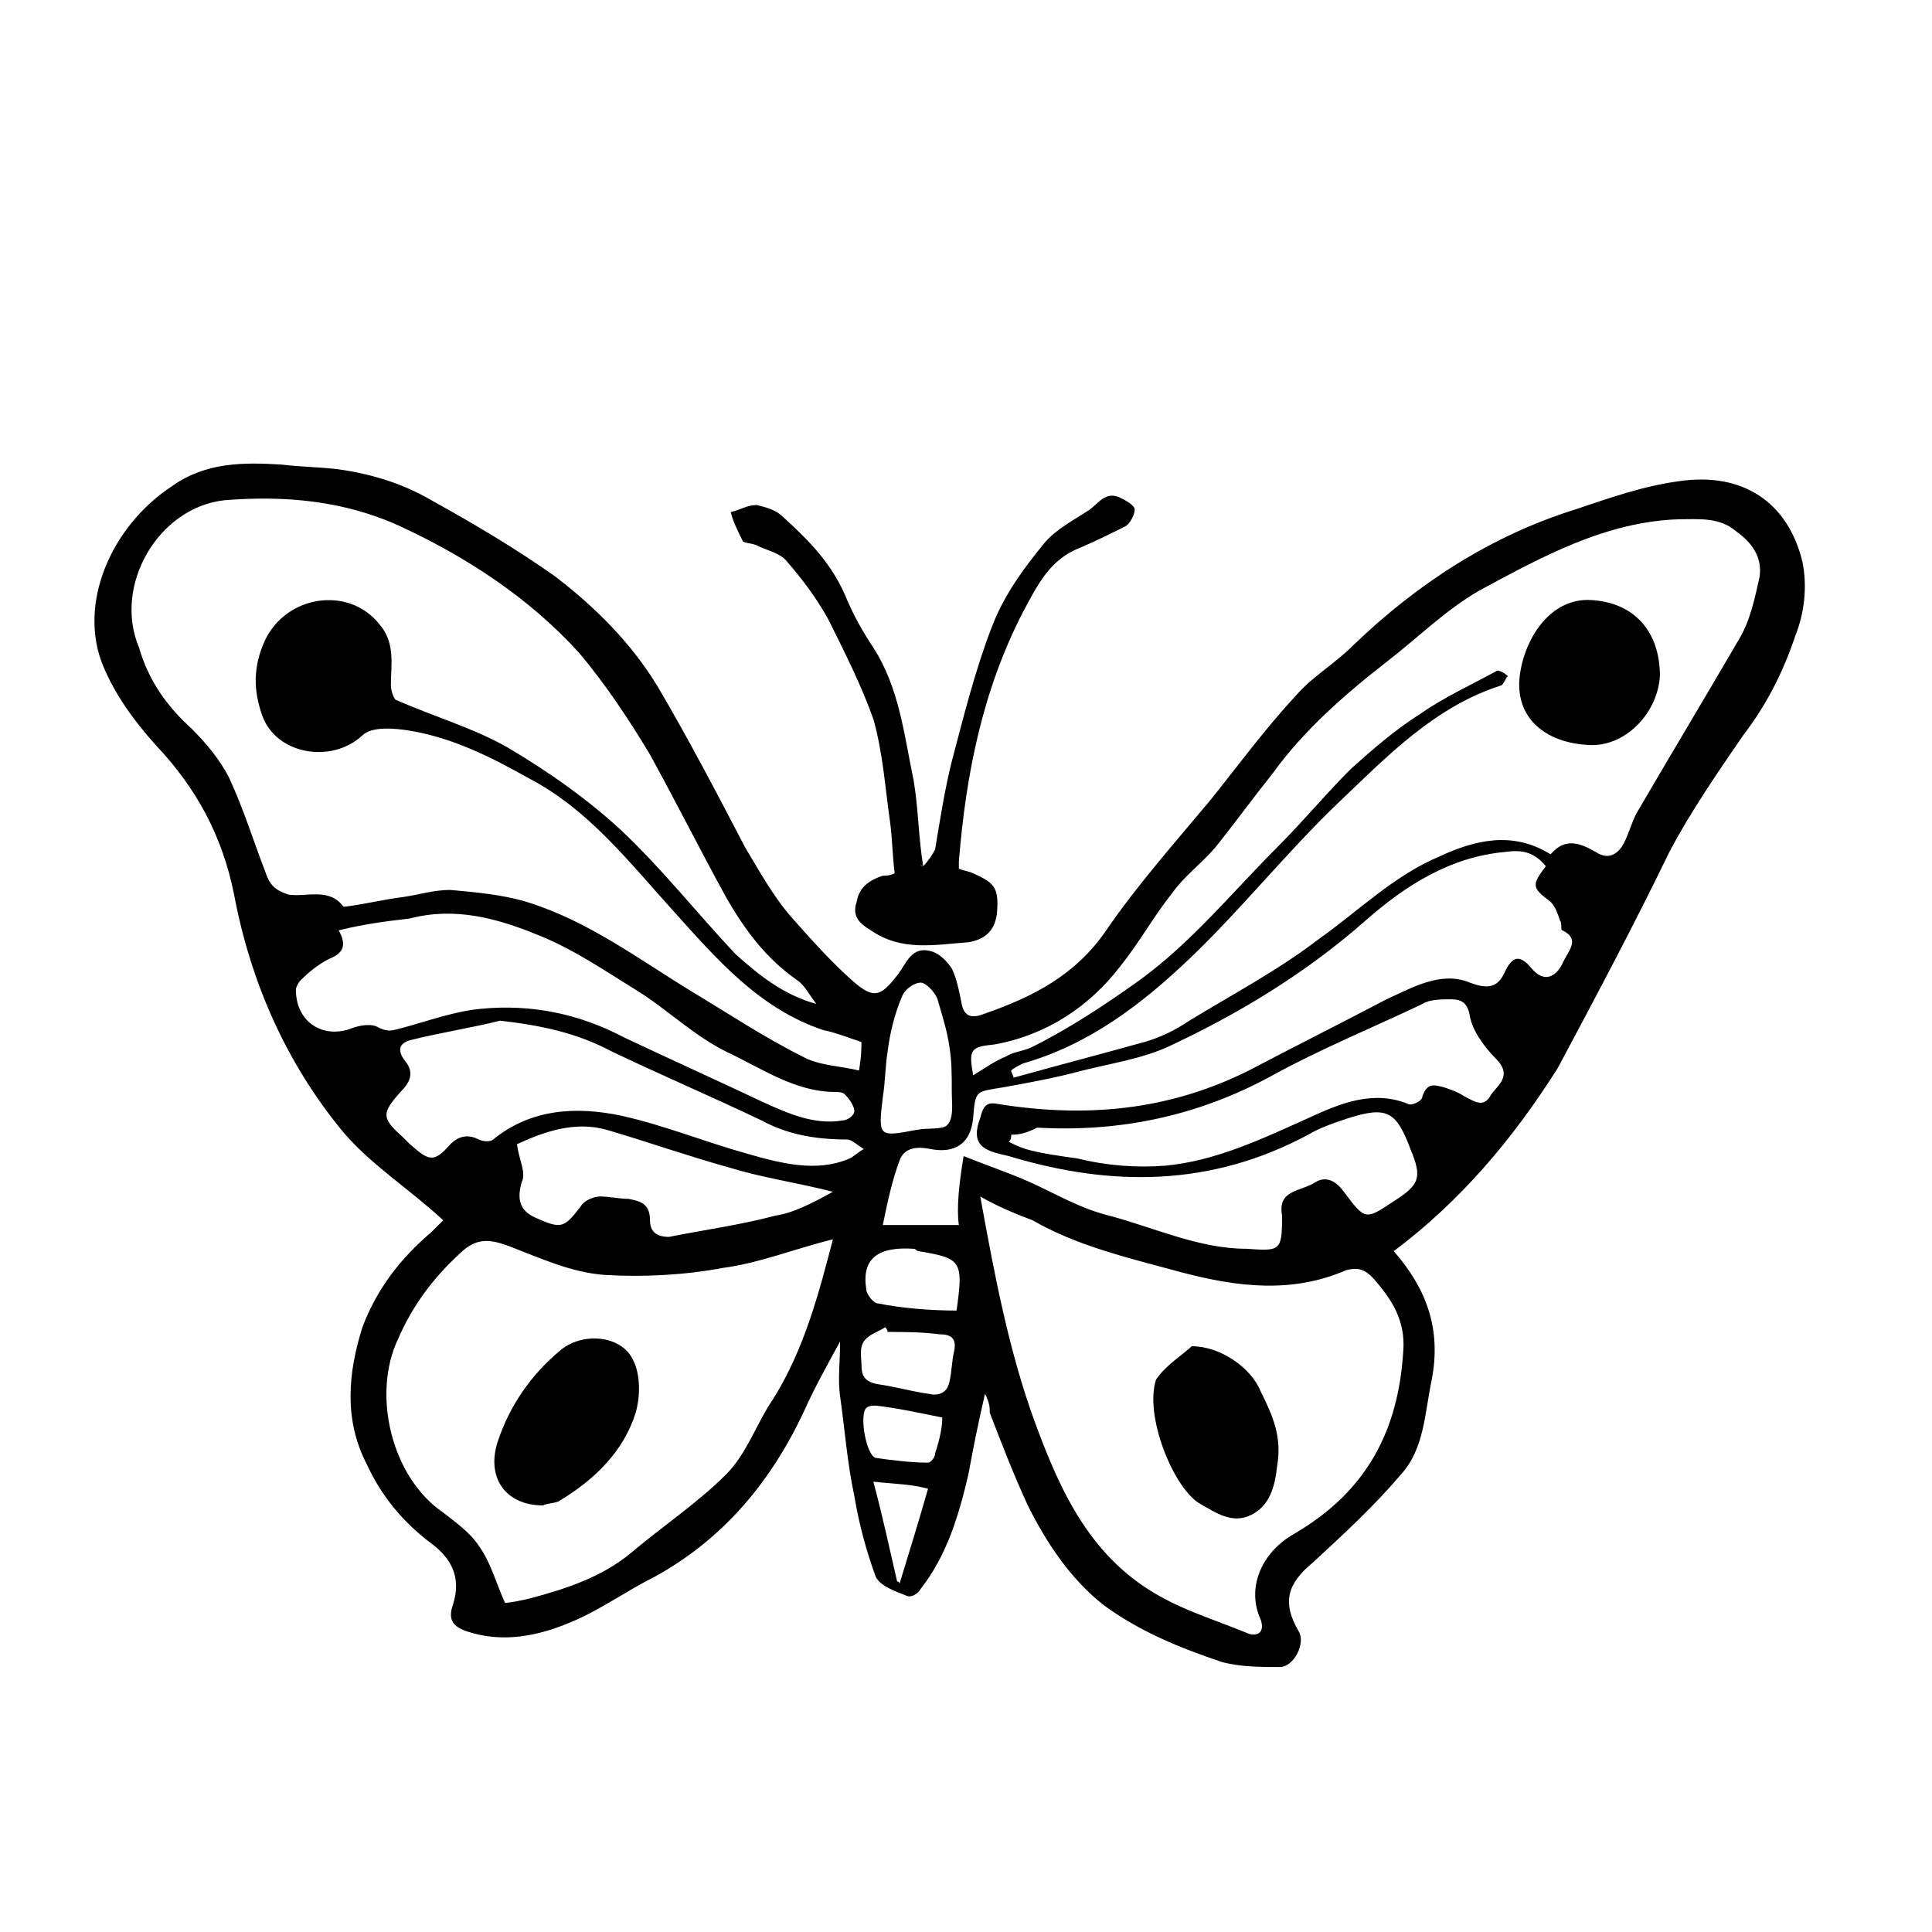
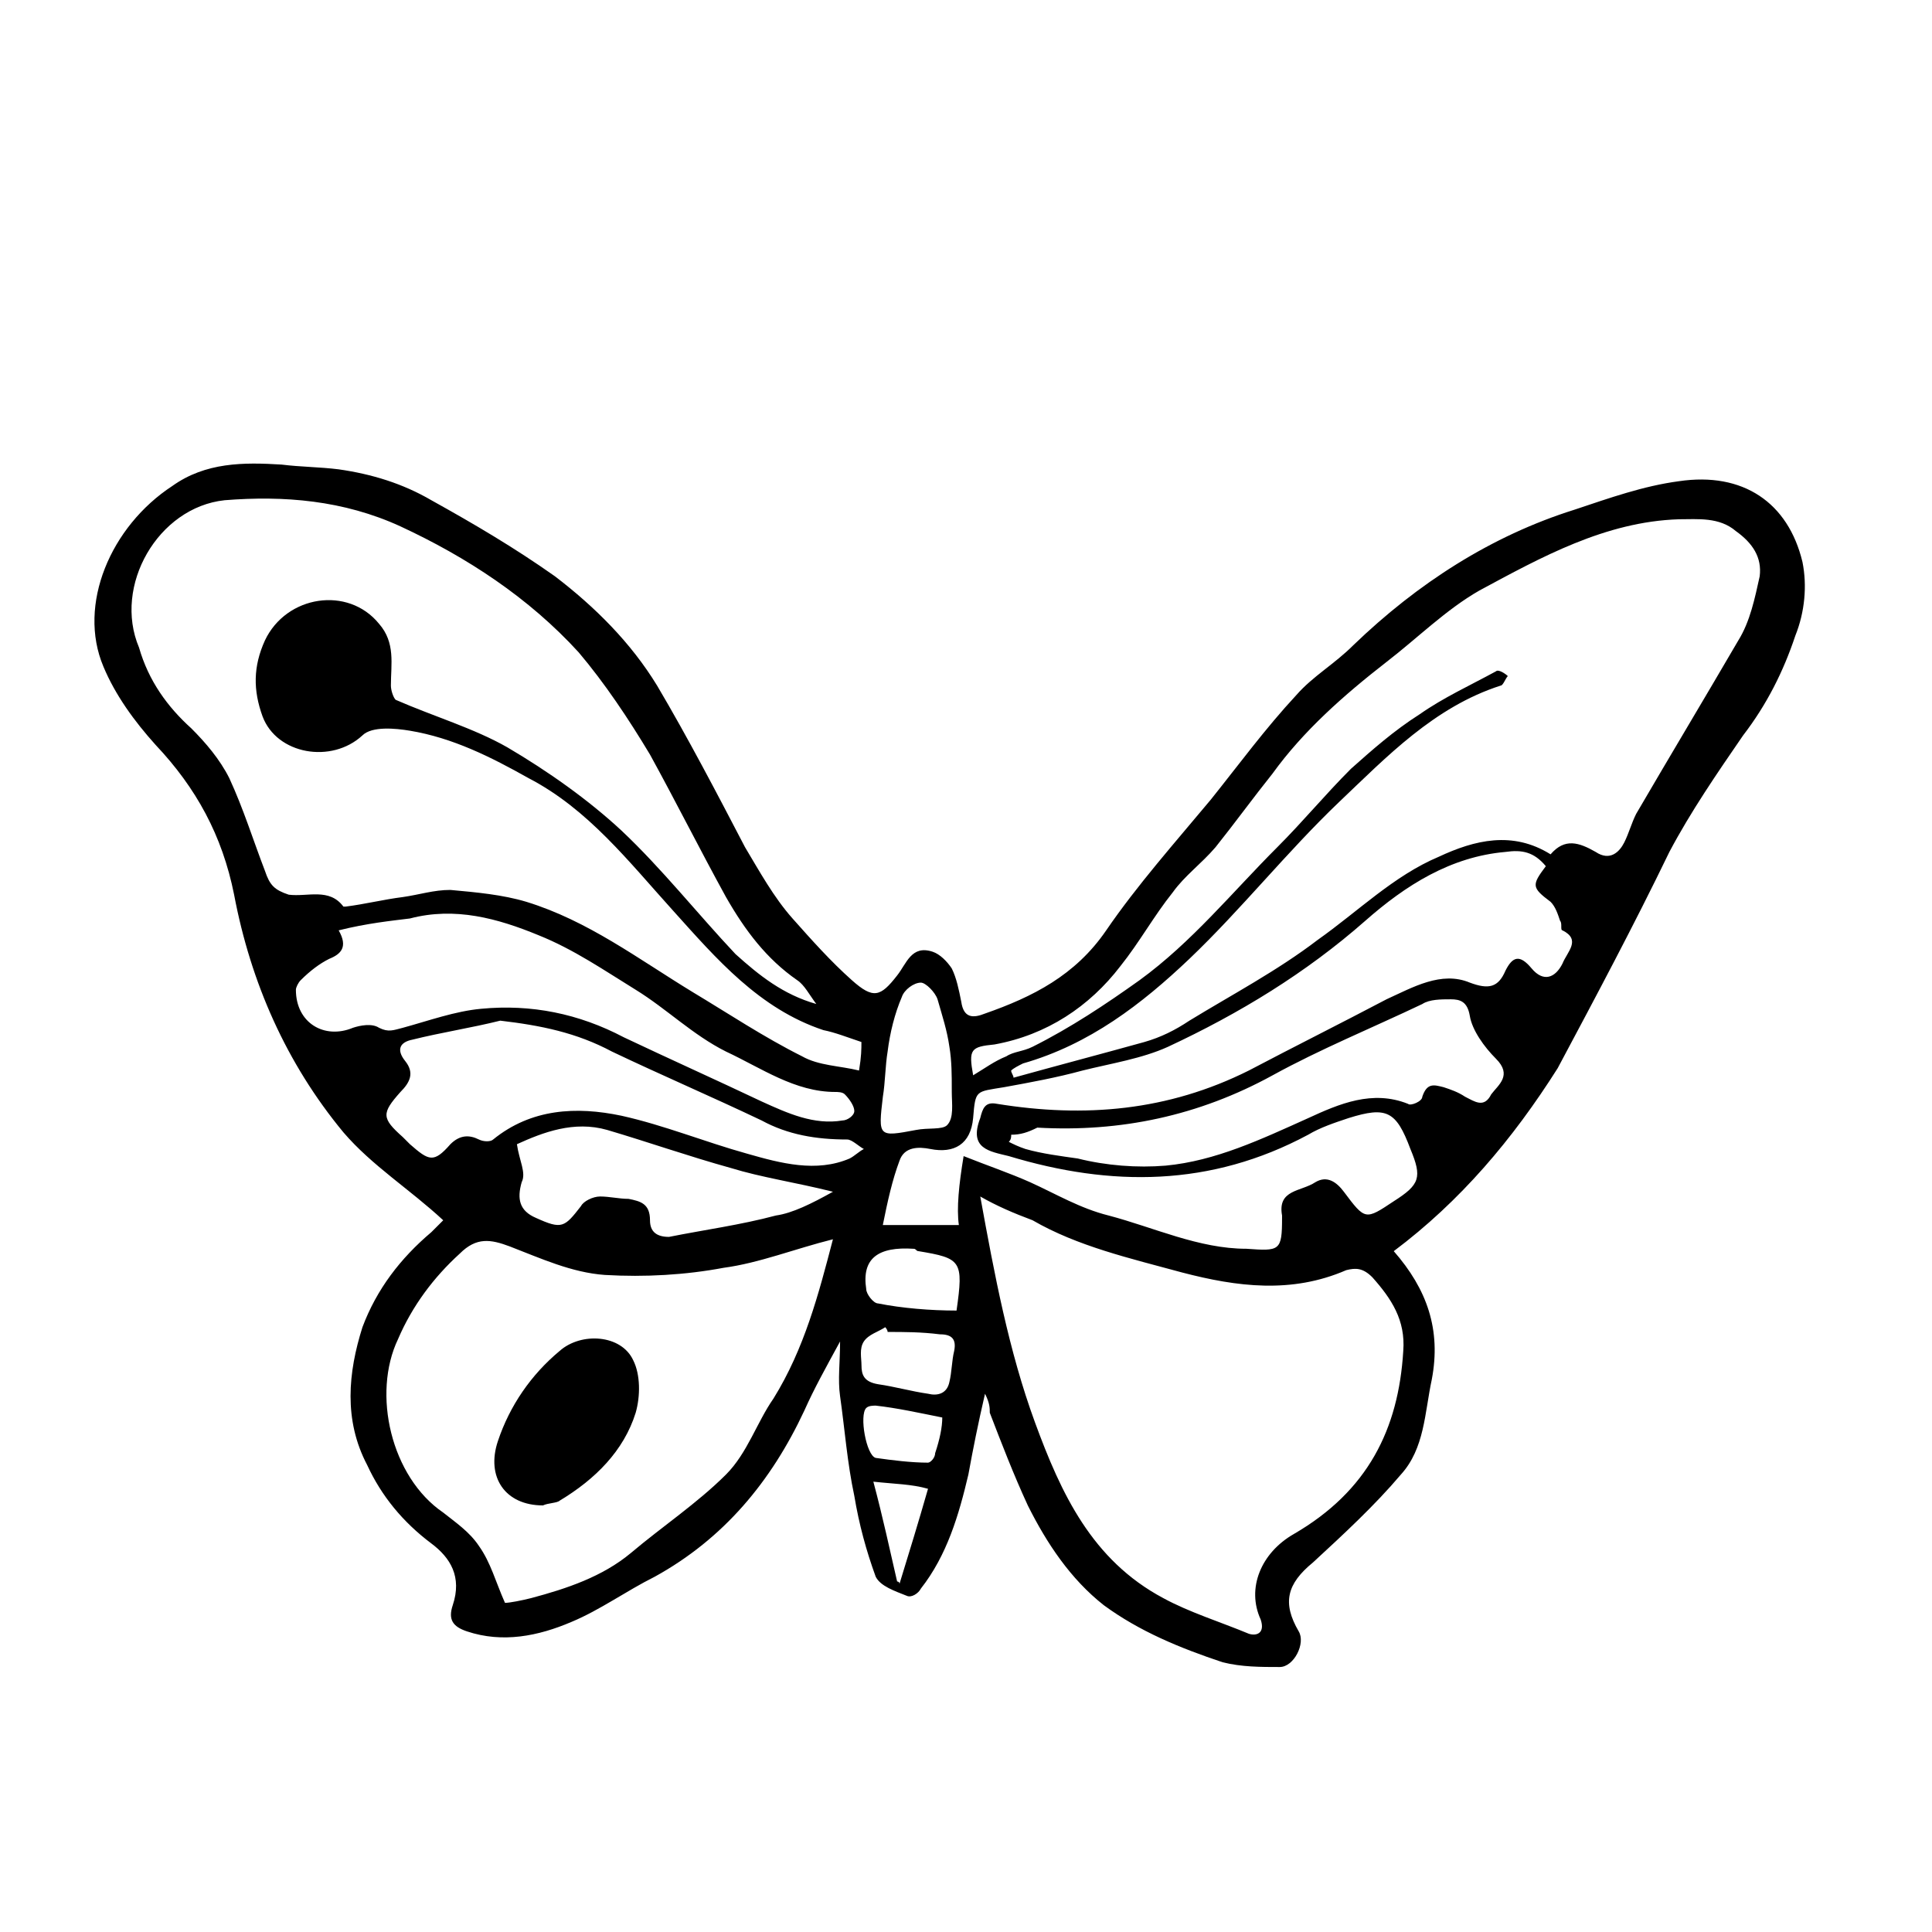
<svg xmlns="http://www.w3.org/2000/svg" fill="#000000" width="800px" height="800px" version="1.1" viewBox="144 144 512 512">
  <g>
    <path d="m513.36 475.57c8.816 10.078 12.594 20.781 10.078 34.008-1.891 8.816-1.891 18.262-8.188 25.191-6.926 8.188-15.113 15.742-23.301 23.301-6.926 5.668-8.188 10.707-3.777 18.262 1.891 3.148-1.258 9.445-5.039 9.445-5.039 0-10.078 0-15.113-1.258-11.336-3.777-22.043-8.188-31.488-15.113-8.816-6.926-15.113-16.375-20.152-26.449-3.777-8.188-6.926-16.375-10.078-24.562 0-1.262 0-2.519-1.262-5.039-1.891 8.188-3.148 14.484-4.41 21.41-2.519 10.707-5.668 21.41-12.594 30.23-0.629 1.258-2.519 2.519-3.777 1.891-3.148-1.258-6.926-2.519-8.188-5.039-2.519-6.926-4.41-13.855-5.668-21.41-1.891-8.816-2.519-17.633-3.777-26.449-0.629-4.41 0-8.816 0-14.484-3.777 6.926-6.926 12.594-9.445 18.262-8.816 18.895-21.41 34.008-39.676 44.082-7.559 3.777-14.484 8.816-22.043 11.965-8.816 3.777-18.262 5.668-27.707 2.519-3.777-1.258-5.039-3.148-3.777-6.926 2.519-7.559-0.629-12.594-5.668-16.375-7.559-5.668-13.227-12.594-17.004-20.781-6.297-11.965-5.039-24.562-1.258-36.527 3.777-10.078 10.078-18.262 18.262-25.191 1.258-1.258 2.519-2.519 3.148-3.148-8.816-8.188-18.895-14.484-26.449-23.301-15.113-18.262-24.562-39.676-28.969-62.977-3.148-15.742-10.078-28.34-20.781-39.676-5.668-6.297-10.707-13.227-13.855-20.781-6.926-16.375 1.891-37.156 18.262-47.863 8.816-6.297 18.895-6.297 28.969-5.668 5.039 0.629 10.078 0.629 15.113 1.258 8.816 1.258 17.004 3.777 24.562 8.188 11.336 6.297 22.043 12.594 32.746 20.152 10.707 8.188 20.152 17.633 27.078 28.969 8.188 13.855 15.742 28.34 23.301 42.824 3.777 6.297 7.559 13.227 12.594 18.895 5.039 5.668 10.078 11.336 15.742 16.375 5.668 5.039 7.559 4.41 11.965-1.258 2.519-3.148 3.777-8.188 9.445-6.297 1.891 0.629 3.777 2.519 5.039 4.41 1.258 2.519 1.891 5.668 2.519 8.816 0.629 4.41 3.148 4.41 6.297 3.148 12.594-4.41 23.93-10.078 32.117-22.043 8.188-11.965 18.262-23.301 27.711-34.637 7.559-9.445 14.484-18.895 22.672-27.711 4.41-5.039 10.078-8.188 15.113-13.227 17.004-16.375 36.527-28.969 58.566-35.895 9.445-3.148 18.262-6.297 27.711-7.559 17.004-2.519 28.969 5.668 32.746 21.41 1.258 6.297 0.629 13.227-1.891 19.523-3.148 9.445-7.559 18.262-13.855 26.449-6.926 10.078-13.855 20.152-19.523 30.859-9.445 19.523-19.523 38.414-29.598 57.309-11.957 18.895-25.812 35.266-43.445 48.492zm-153.03-65.496c-1.891-2.519-3.148-5.039-5.039-6.297-8.188-5.668-13.855-13.227-18.895-22.043-6.926-12.594-13.227-25.191-20.152-37.785-5.668-9.445-11.965-18.895-18.895-27.078-13.227-14.484-29.598-25.191-47.23-33.379-15.113-6.926-30.859-8.188-46.602-6.926-17.633 1.891-29.598 22.672-22.672 39.047 2.519 8.812 7.559 15.742 13.855 21.41 3.781 3.777 7.559 8.188 10.078 13.223 3.777 8.188 6.297 16.375 9.445 24.562 1.258 3.777 2.519 5.039 6.297 6.297 5.039 0.629 10.707-1.891 14.484 3.148h0.629c5.039-0.629 10.078-1.891 15.113-2.519 4.41-0.629 8.188-1.891 12.594-1.891 6.926 0.629 13.855 1.258 20.152 3.148 16.375 5.039 29.598 15.113 44.082 23.93 9.445 5.668 18.895 11.965 28.969 17.004 4.41 2.519 10.078 2.519 15.113 3.777 0.629-3.777 0.629-5.668 0.629-7.559-3.777-1.258-6.926-2.519-10.078-3.148-17.004-5.668-28.34-18.895-39.676-31.488-11.965-13.227-22.672-27.078-38.414-35.266-10.078-5.668-20.152-10.707-31.488-12.594-3.777-0.629-10.078-1.258-12.594 1.258-8.188 7.559-22.672 5.039-26.449-5.039-2.519-6.926-2.519-13.227 0.629-20.152 5.668-11.965 22.043-14.484 30.23-4.41 4.41 5.039 3.148 10.707 3.148 16.375 0 1.258 0.629 3.148 1.258 3.777 10.078 4.41 20.781 7.559 29.598 12.594 10.707 6.297 21.41 13.855 30.23 22.043 10.707 10.078 20.152 22.043 30.23 32.746 6.305 5.676 12.602 10.715 21.418 13.234zm41.562 18.895c3.148-1.891 5.668-3.777 8.816-5.039 1.891-1.258 4.41-1.258 6.926-2.519 10.078-5.039 19.523-11.336 28.34-17.633 13.855-10.078 24.562-23.301 36.527-35.266 6.926-6.926 12.594-13.855 19.523-20.781 5.668-5.039 11.336-10.078 18.262-14.484 6.297-4.41 13.227-7.559 20.152-11.336 0.629-0.629 2.519 0.629 3.148 1.258-0.629 0.629-1.258 2.519-1.891 2.519-17.633 5.668-30.23 18.895-42.824 30.859-13.855 13.227-25.82 28.34-39.676 41.562-12.594 11.965-26.449 22.672-44.082 27.711-1.258 0.629-2.519 1.258-3.148 1.891 0 0.629 0.629 1.258 0.629 1.891 11.336-3.148 23.301-6.297 34.637-9.445 4.41-1.258 8.188-3.148 11.965-5.668 11.336-6.926 23.301-13.227 34.008-21.41 10.707-7.559 20.152-17.004 32.117-22.043 9.445-4.41 19.523-6.926 29.598-0.629 3.777-4.41 7.559-3.148 11.965-0.629 3.777 2.519 6.297 0 7.559-2.519 1.258-2.519 1.891-5.039 3.148-7.559 8.816-15.113 18.262-30.859 27.078-45.973 3.148-5.039 4.41-11.336 5.668-17.004 0.629-5.039-1.891-8.816-6.297-11.965-4.41-3.777-10.078-3.148-15.113-3.148-19.523 0.629-36.527 10.078-52.898 18.895-8.816 5.039-16.375 12.594-24.562 18.895-11.336 8.816-22.043 18.262-30.23 29.598-5.039 6.297-10.078 13.227-15.113 19.523-3.777 4.41-8.188 7.559-11.336 11.965-5.039 6.297-8.816 13.227-13.855 19.523-8.188 10.707-19.523 18.262-33.379 20.781-6.289 0.621-6.918 1.25-5.66 8.18zm1.891 32.117c3.777 20.781 7.559 40.934 14.484 59.828 6.926 18.895 15.113 36.527 34.008 46.602 6.926 3.777 15.113 6.297 22.672 9.445 1.891 0.629 4.41 0 3.148-3.777-3.777-8.188 0-17.633 8.816-22.672 19.523-11.336 27.711-27.711 28.969-48.492 0.629-8.188-3.148-13.855-8.188-19.523-2.519-2.519-4.41-2.519-6.926-1.891-14.484 6.297-28.969 4.41-43.453 0.629-13.855-3.777-27.711-6.926-39.676-13.855-5.039-1.887-9.449-3.773-13.855-6.293zm-39.047 11.336c-10.078 2.519-19.523 6.297-28.969 7.559-10.078 1.891-20.781 2.519-31.488 1.891-8.816-0.629-17.004-4.41-25.191-7.559-5.039-1.891-8.816-2.519-13.227 1.891-6.926 6.297-12.594 13.855-16.375 22.672-6.922 14.48-1.883 36.523 11.969 45.969 3.148 2.519 6.926 5.039 9.445 8.816 3.148 4.41 4.41 9.445 6.926 15.113 1.258 0 4.41-0.629 6.926-1.258 9.445-2.519 18.895-5.668 26.449-11.965 8.188-6.926 17.633-13.227 25.191-20.781 5.668-5.668 8.188-13.855 12.594-20.152 8.195-13.227 11.973-27.711 15.75-42.195zm34.637-22.043c6.297 2.519 11.965 4.41 17.633 6.926 6.926 3.148 13.227 6.926 20.781 8.816 11.965 3.148 23.93 8.816 36.527 8.816 8.816 0.629 9.445 0.629 9.445-8.188v-0.629c-1.258-6.926 5.039-6.297 8.816-8.816 3.148-1.891 5.668 0 7.559 2.519 5.668 7.559 5.668 7.559 13.227 2.519 6.926-4.41 7.559-6.297 4.41-13.855-3.777-10.078-6.297-11.336-16.375-8.188-3.777 1.258-7.559 2.519-10.707 4.41-25.82 13.855-52.27 13.855-79.352 5.668-5.039-1.258-10.707-1.891-7.559-10.078 0.629-2.519 1.258-4.41 4.41-3.777 23.301 3.777 45.344 1.891 66.754-8.816 11.965-6.297 24.562-12.594 36.527-18.895 6.926-3.148 14.484-7.559 22.043-4.41 5.039 1.891 7.559 1.258 9.445-3.148 1.891-3.777 3.777-4.41 6.926-0.629 3.148 3.777 6.297 2.519 8.188-1.258 1.258-3.148 5.039-6.297 0-8.816-0.629 0 0-1.891-0.629-2.519-0.629-1.891-1.258-3.777-2.519-5.039-5.039-3.777-5.039-4.41-1.258-9.445-3.148-3.777-6.297-4.41-10.707-3.777-14.484 1.258-26.449 8.816-37.156 18.262-15.742 13.855-33.379 24.562-52.27 33.379-6.926 3.148-15.113 4.41-22.672 6.297-6.926 1.891-13.855 3.148-20.781 4.41-7.559 1.258-7.559 0.629-8.188 8.188-0.629 6.926-5.039 9.445-11.336 8.188-3.148-0.629-6.926-0.629-8.188 3.148-1.891 5.039-3.148 10.707-4.41 17.004h20.152c-0.625-4.41 0.004-10.707 1.262-18.266zm-165.62-59.828c2.519 4.41 0.629 6.297-2.519 7.559-2.519 1.258-5.039 3.148-7.559 5.668-0.629 0.629-1.258 1.891-1.258 2.519 0 8.816 7.559 13.227 15.113 10.078 1.891-0.629 5.039-1.258 6.926 0 2.519 1.258 3.777 0.629 6.297 0 6.926-1.891 13.855-4.41 20.781-5.039 13.227-1.258 25.82 1.258 37.785 7.559 11.965 5.668 24.562 11.336 36.527 17.004 6.926 3.148 13.855 6.297 21.41 5.039 1.258 0 3.148-1.258 3.148-2.519 0-1.258-1.258-3.148-2.519-4.41-0.629-0.629-1.891-0.629-2.519-0.629-10.707 0-19.523-6.297-28.969-10.707-8.816-4.41-15.742-11.336-23.93-16.375s-16.375-10.707-25.82-14.484c-10.707-4.41-22.043-7.559-34.008-4.41-5.031 0.629-11.332 1.262-18.887 3.148zm42.824 23.934c-7.559 1.891-15.742 3.148-23.301 5.039-3.148 0.629-4.41 2.519-1.891 5.668 2.519 3.148 1.258 5.668-1.258 8.188-5.039 5.668-5.039 6.926 0.629 11.965l1.891 1.891c5.039 4.41 6.297 5.039 10.707 0 2.519-2.519 5.039-2.519 7.559-1.258 1.258 0.629 3.148 0.629 3.777 0 10.078-8.188 22.043-8.816 34.008-6.297 11.336 2.519 22.043 6.926 33.379 10.078 8.816 2.519 18.262 5.039 27.078 1.258 1.258-0.629 2.519-1.891 3.777-2.519-1.258-0.629-3.148-2.519-4.41-2.519-8.188 0-15.742-1.258-22.672-5.039-13.227-6.297-26.449-11.965-39.676-18.262-9.445-5.043-18.895-6.934-29.598-8.191zm135.4 30.227c0 0.629 0 1.258-0.629 1.891 1.258 0.629 2.519 1.258 4.41 1.891 4.41 1.258 9.445 1.891 13.855 2.519 7.559 1.891 15.742 2.519 23.301 1.891 13.227-1.258 25.191-6.926 37.785-12.594 8.188-3.777 17.004-7.559 26.449-3.777 0.629 0.629 3.777-0.629 3.777-1.891 1.258-3.777 3.148-3.148 5.668-2.519 1.891 0.629 3.777 1.258 5.668 2.519 2.519 1.258 5.039 3.148 6.926-0.629 1.891-2.519 5.668-5.039 1.258-9.445-3.148-3.148-6.297-7.559-6.926-11.336-0.629-3.777-2.519-4.41-5.039-4.41s-5.668 0-7.559 1.258c-13.227 6.297-27.078 11.965-39.676 18.895-19.523 10.707-40.305 15.113-62.348 13.855-2.516 1.254-4.402 1.883-6.922 1.883zm-47.234 15.113c-10.078-2.519-18.895-3.777-27.078-6.297-11.336-3.148-22.043-6.926-32.746-10.078-8.816-2.519-17.004 0.629-23.93 3.777 0.629 4.41 2.519 7.559 1.258 10.078-1.258 4.41-0.629 7.559 3.777 9.445 6.926 3.148 7.559 2.519 11.965-3.148 0.629-1.258 3.148-2.519 5.039-2.519 2.519 0 5.039 0.629 7.559 0.629 3.148 0.629 5.668 1.258 5.668 5.668 0 3.148 1.891 4.41 5.039 4.41 9.445-1.891 18.895-3.148 28.34-5.668 4.406-0.629 9.441-3.144 15.109-6.297zm31.488-27.078c0-3.777 0-7.559-0.629-11.336-0.629-4.41-1.891-8.188-3.148-12.594-0.629-1.891-3.148-4.41-4.41-4.41-1.891 0-4.41 1.891-5.039 3.777-1.891 4.41-3.148 9.445-3.777 14.484-0.629 3.777-0.629 8.188-1.258 11.965-1.258 10.707-1.258 10.707 8.816 8.816 3.148-0.629 6.926 0 8.188-1.258 1.891-1.891 1.258-5.668 1.258-8.816v-0.629zm1.262 58.566c1.891-13.227 1.258-13.855-10.078-15.742-0.629 0-0.629-0.629-1.258-0.629-9.445-0.629-13.855 2.519-12.594 10.707 0 1.258 1.891 3.777 3.148 3.777 6.297 1.258 13.852 1.887 20.781 1.887zm-18.266 5.668c0-0.629-0.629-1.258-0.629-1.258-1.891 1.258-4.41 1.891-5.668 3.777-1.258 1.891-0.629 4.41-0.629 6.297 0 2.519 0.629 4.41 4.41 5.039 4.41 0.629 8.816 1.891 13.227 2.519 2.519 0.629 5.039 0 5.668-3.148 0.629-2.519 0.629-5.668 1.258-8.188 0.629-3.148-0.629-4.41-3.777-4.41-5.043-0.629-9.449-0.629-13.859-0.629zm14.484 22.672c-6.297-1.258-11.965-2.519-17.633-3.148-0.629 0-1.891 0-2.519 0.629-1.891 1.891 0 12.594 2.519 13.227 4.41 0.629 9.445 1.258 13.855 1.258 0.629 0 1.891-1.258 1.891-2.519 1.258-3.777 1.887-6.926 1.887-9.445zm-18.262 17.004c2.519 9.445 4.41 18.262 6.297 26.449 0 0 0.629 0 0.629 0.629 2.519-8.188 5.039-16.375 7.559-25.191-4.406-1.258-8.816-1.258-14.484-1.887z" />
-     <path d="m388.66 373.55c1.258-1.258 2.519-3.148 3.148-4.41 1.258-7.559 2.519-15.742 4.41-23.301 3.148-11.965 6.297-24.562 10.707-35.895 3.148-8.188 8.188-15.113 13.855-22.043 3.148-3.777 8.188-6.297 11.965-8.816 2.519-1.891 4.41-5.039 8.188-3.148 1.258 0.629 3.777 1.891 3.777 3.148 0 1.258-1.258 3.777-2.519 4.41-3.777 1.891-7.559 3.777-11.965 5.668-8.188 3.148-11.336 10.078-15.113 17.004-10.707 20.781-15.113 42.824-17.004 66.125v1.891c1.258 0.629 2.519 0.629 3.777 1.258 5.668 2.519 6.926 3.777 6.297 10.707-0.629 5.039-3.777 6.926-7.559 7.559-8.816 0.629-17.633 2.519-25.82-3.148-3.148-1.891-5.039-3.777-3.777-7.559 0.629-3.777 3.148-5.668 6.926-6.926 0.629 0 1.891 0 3.148-0.629-0.629-5.039-0.629-9.445-1.258-13.855-1.258-8.816-1.891-18.262-4.41-27.078-3.148-8.816-7.559-17.633-11.965-26.449-3.148-5.668-6.926-10.707-11.336-15.742-1.891-1.891-5.039-2.519-7.559-3.777-1.258-0.629-3.777-0.629-3.777-1.258-1.258-2.519-2.519-5.039-3.148-7.559 2.519-0.629 4.41-1.891 6.926-1.891 2.519 0.629 5.039 1.258 6.926 3.148 6.926 6.297 13.227 12.594 17.004 22.043 1.891 4.41 4.41 8.816 6.926 12.594 6.926 10.707 8.188 23.301 10.707 35.266 1.258 7.559 1.258 15.113 2.519 22.672-1.258-0.637-0.629-0.008 0.004-0.008z" />
-     <path d="m565 341.43c-11.965-0.629-19.523-7.559-18.262-18.262 1.258-10.078 8.188-20.781 18.895-20.152 11.336 0.629 18.262 8.188 18.262 20.152-0.633 10.074-9.449 18.891-18.895 18.262z" />
-     <path d="m459.82 500.76c7.559 0 15.742 5.668 18.262 11.965 3.148 6.297 5.668 11.965 4.41 19.523-0.629 5.668-1.891 10.707-6.926 13.227-5.039 2.519-9.445-0.629-13.855-3.148-6.926-4.41-14.484-23.301-11.336-32.746 2.519-3.785 7.559-6.934 9.445-8.82z" />
    <path d="m287.9 542.95c-10.078 0-15.113-7.559-11.965-17.004 3.148-9.445 8.816-17.633 16.375-23.93 5.668-5.039 16.375-4.41 19.523 2.519 1.891 3.777 1.891 9.445 0.629 13.855-3.148 10.078-10.707 17.633-20.152 23.301-0.633 0.629-3.152 0.629-4.41 1.258z" />
  </g>
</svg>